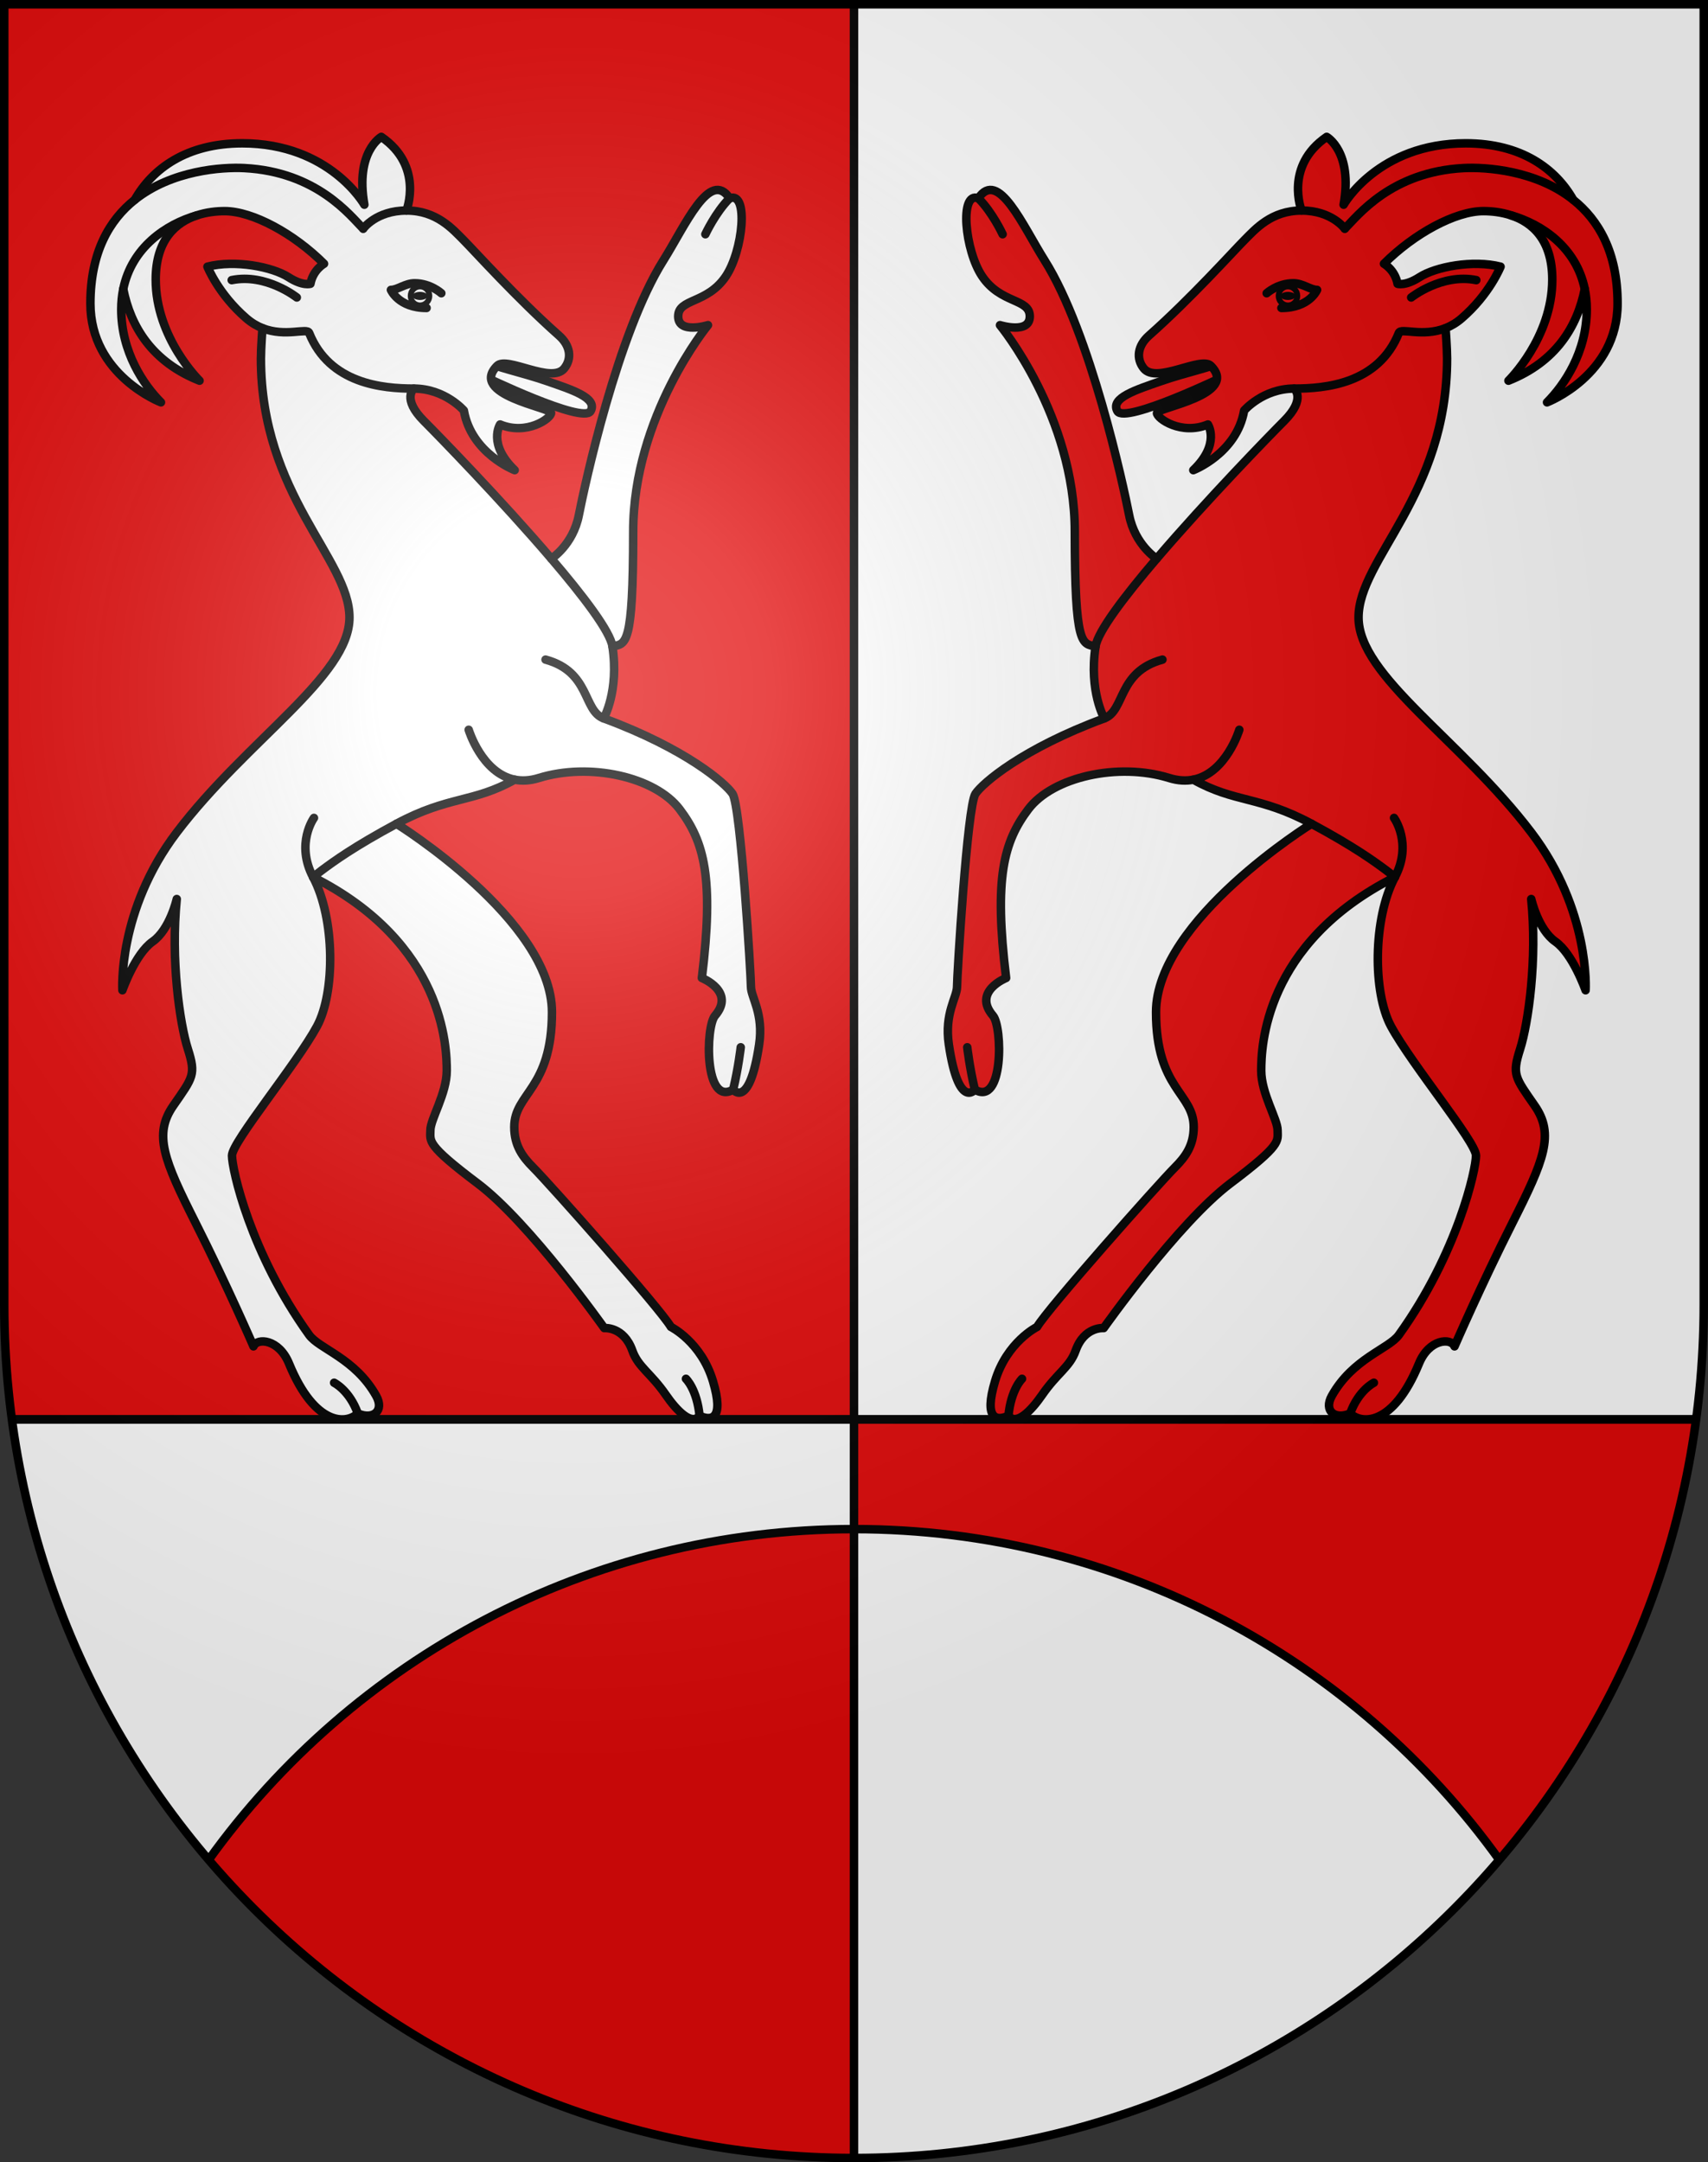
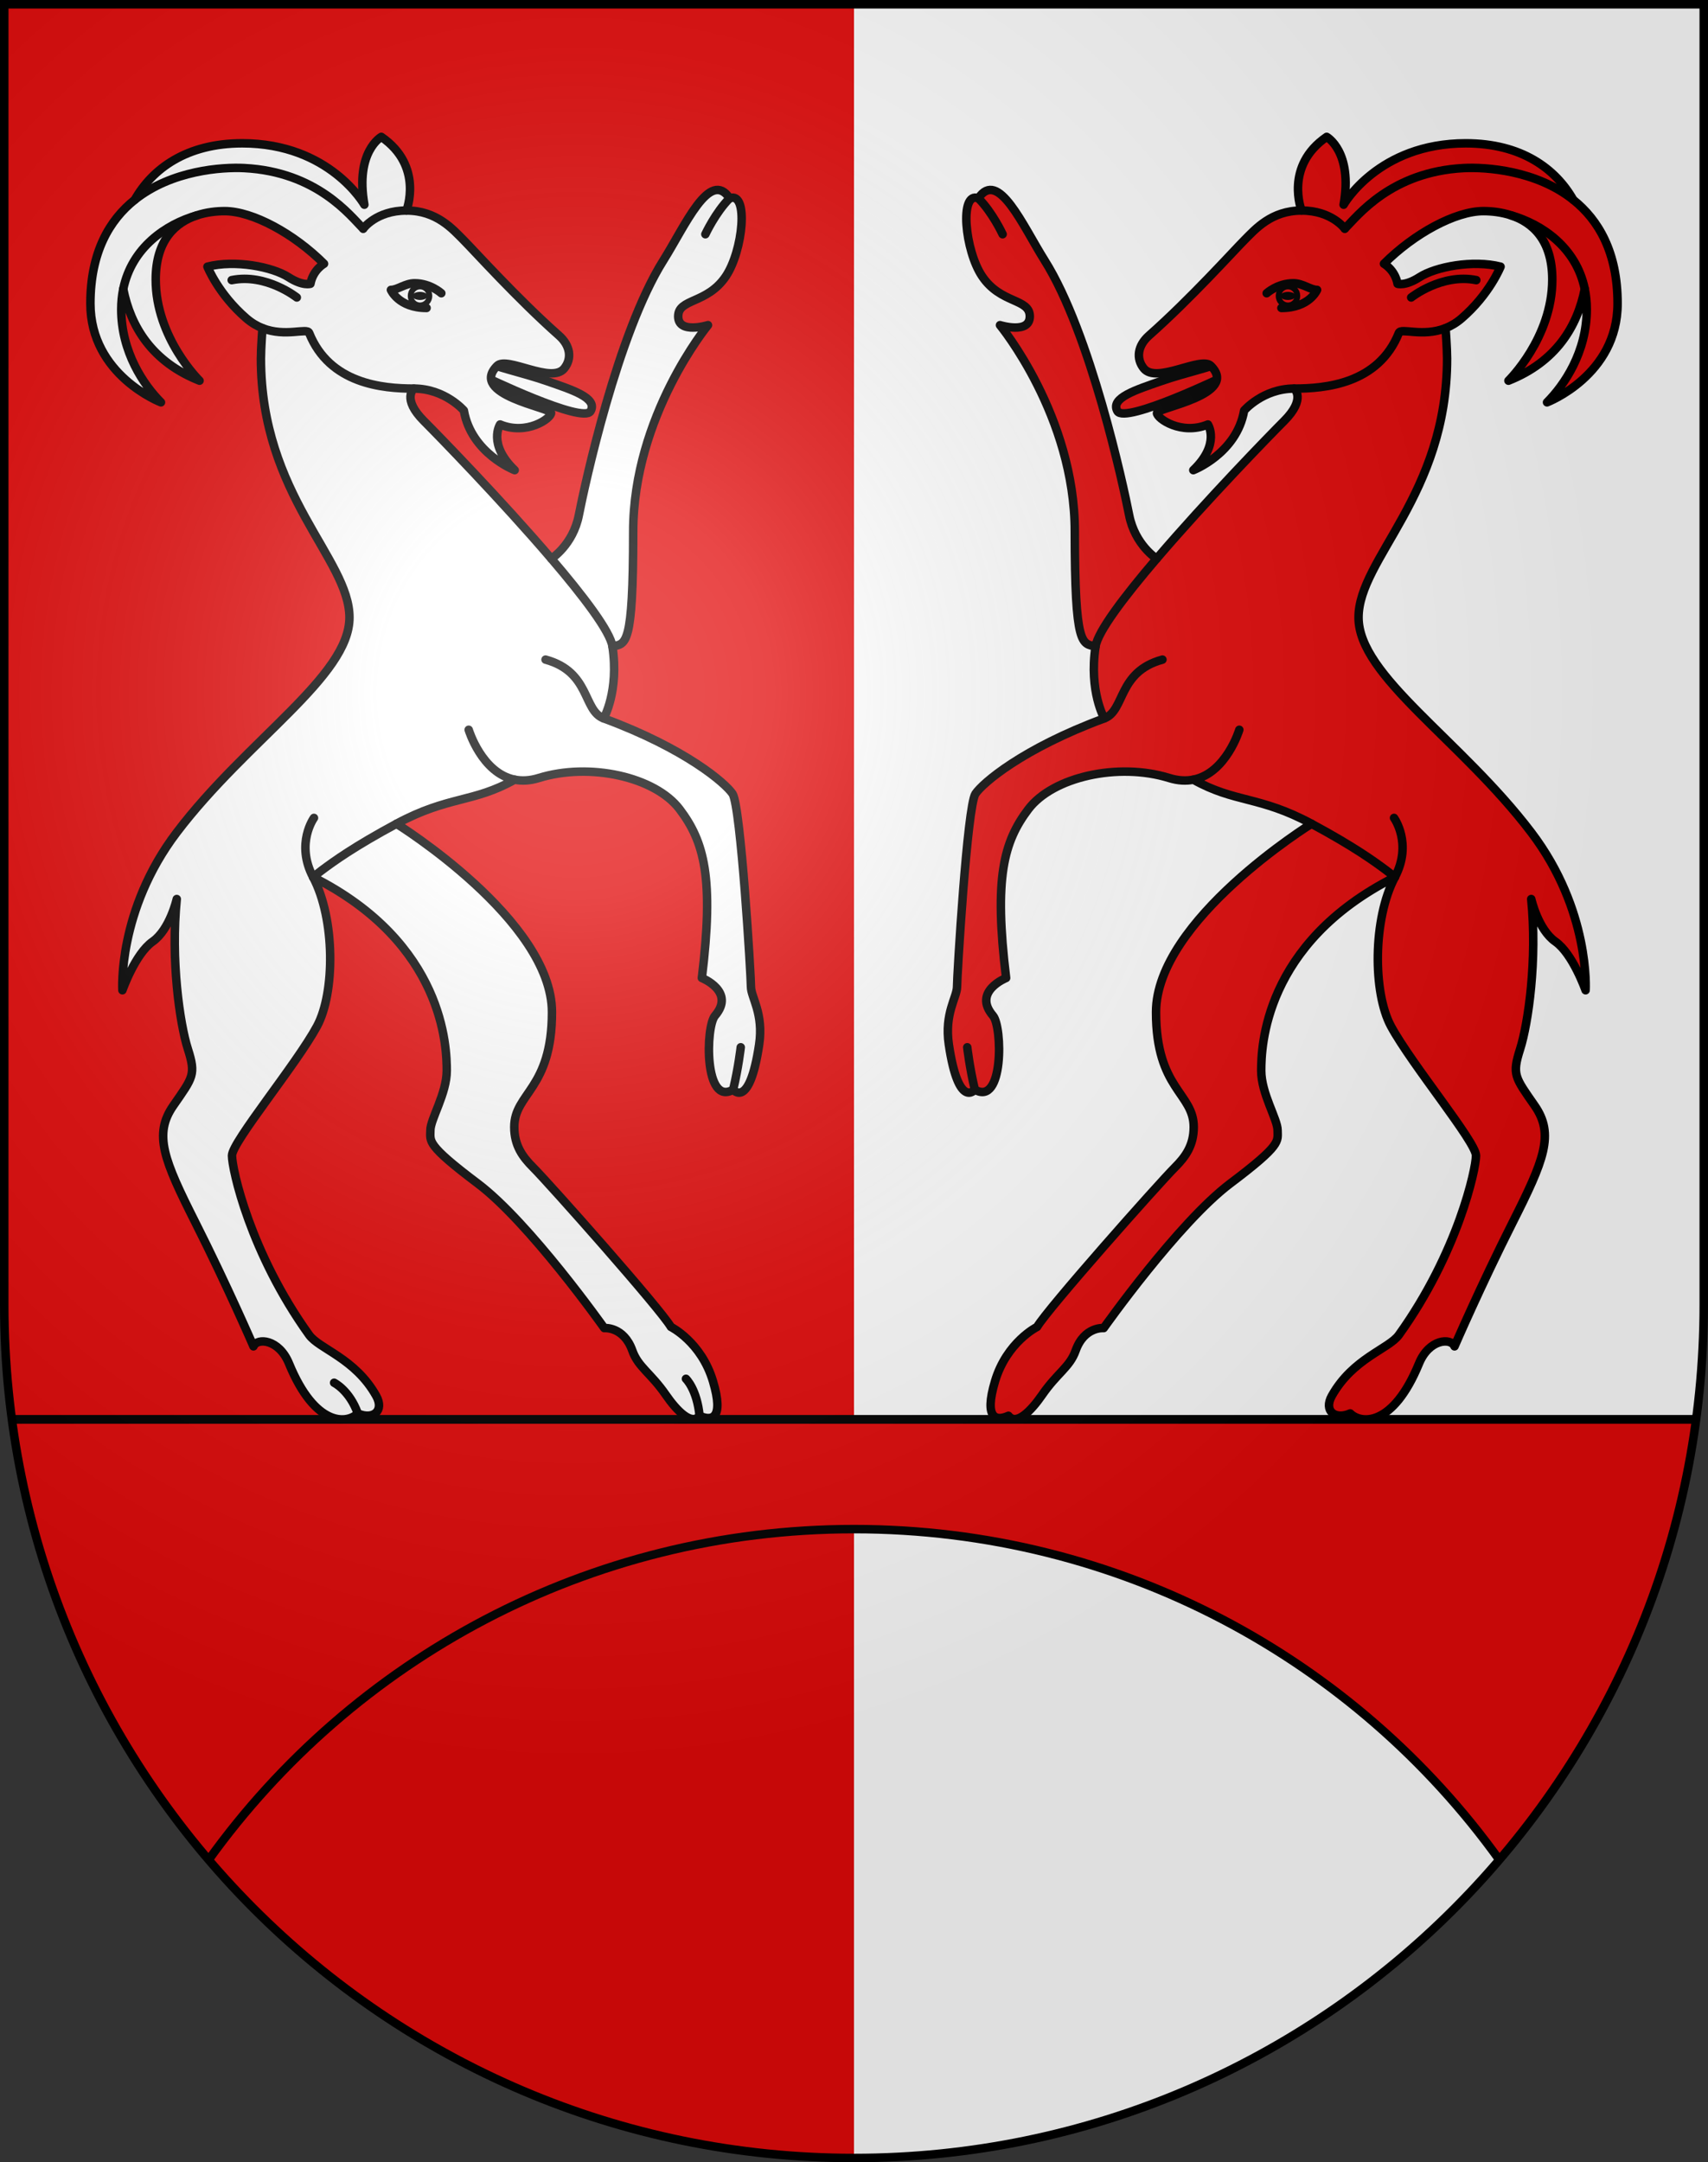
<svg xmlns="http://www.w3.org/2000/svg" xmlns:ns1="http://sodipodi.sourceforge.net/DTD/sodipodi-0.dtd" xmlns:ns2="http://www.inkscape.org/namespaces/inkscape" xmlns:xlink="http://www.w3.org/1999/xlink" height="763" width="603" version="1.0" id="svg20" ns1:version="0.32" ns2:version="0.46" ns1:docname="PonteCapriasca-coat_of_arms.svg" ns1:docbase="C:\Documents and Settings\Steve\Bureau\Blason Villages Suisse pour Wikipédia (par Delta-9)" ns2:output_extension="org.inkscape.output.svg.inkscape">
  <rect width="100%" height="100%" fill="#333333" stroke="none" />
  <defs id="defs29">
    <ns2:perspective ns1:type="inkscape:persp3d" ns2:vp_x="0 : 381.5 : 1" ns2:vp_y="0 : 1000 : 0" ns2:vp_z="603 : 381.5 : 1" ns2:persp3d-origin="301.5 : 254.33333 : 1" id="perspective28" />
    <linearGradient id="linearGradient2893">
      <stop style="stop-color:#ffffff;stop-opacity:0.314;" offset="0" id="stop2895" />
      <stop id="stop2897" offset="0.19" style="stop-color:#ffffff;stop-opacity:0.251;" />
      <stop style="stop-color:#6b6b6b;stop-opacity:0.125;" offset="0.6" id="stop2901" />
      <stop style="stop-color:#000000;stop-opacity:0.125;" offset="1" id="stop2899" />
    </linearGradient>
    <linearGradient id="linearGradient2955">
      <stop style="stop-color:white;stop-opacity:0;" offset="0" id="stop2965" />
      <stop style="stop-color:black;stop-opacity:0.646;" offset="1" id="stop2959" />
    </linearGradient>
    <radialGradient ns2:collect="always" xlink:href="#linearGradient2893" id="radialGradient3236" gradientUnits="userSpaceOnUse" gradientTransform="matrix(1.215,1.531577e-24,1.464684e-23,1.267,-839.192,-490.489)" cx="858.042" cy="579.933" fx="858.042" fy="579.933" r="300" />
    <ns2:perspective id="perspective2686" ns2:persp3d-origin="306 : 264 : 1" ns2:vp_z="612 : 396 : 1" ns2:vp_y="0 : 1000 : 0" ns2:vp_x="0 : 396 : 1" ns1:type="inkscape:persp3d" />
  </defs>
  <ns1:namedview ns2:window-height="691" ns2:window-width="939" ns2:pageshadow="2" ns2:pageopacity="0.0" guidetolerance="10.0" gridtolerance="10.0" objecttolerance="10.0" borderopacity="1.0" bordercolor="#666666" pagecolor="#ffffff" id="base" ns2:zoom="0.51240717" ns2:cx="322.37135" ns2:cy="372.99165" ns2:window-x="20" ns2:window-y="42" ns2:current-layer="layer2" showgrid="false" showguides="true" ns2:guide-bbox="true">
    <ns1:guide orientation="horizontal" position="761.5" id="guide1885" />
    <ns1:guide orientation="vertical" position="1.5" id="guide1887" />
    <ns1:guide orientation="horizontal" position="1.5" id="guide1889" />
    <ns1:guide orientation="vertical" position="601.5" id="guide1891" />
    <ns1:guide orientation="vertical" position="301.501" id="guide1893" />
  </ns1:namedview>
  <desc id="desc22">Coat of Arms of Canton of Freiburg (Fribourg)</desc>
  <g ns2:groupmode="layer" id="layer1" ns2:label="Fond écu" style="opacity:1" ns1:insensitive="true">
    <path id="path1899" d="M 1.5,1.5 L 1.5,460.368 C 1.5,626.678 135.815,761.5 301.5,761.5 C 467.185,761.5 601.5,626.678 601.5,460.368 L 601.5,1.5 L 1.5,1.5 z" style="fill:#e20909;fill-opacity:1" />
    <path id="path2567" d="M 301.5,761.5 C 467.186,761.5 601.5,626.679 601.5,460.368 L 601.5,1.5 L 301.5,1.5 L 301.5,761.5 z" style="opacity:1;fill:#ffffff" />
    <path style="opacity:1;fill:#e20909" d="M 301.5,500.875 L 301.5,539.583 C 395.407,539.583 478.514,585.621 529.324,656.273 C 566.05,613.281 590.898,559.779 598.789,500.875 L 301.5,500.875 L 301.5,500.875 z" id="path2573" />
-     <path style="opacity:1;fill:#ffffff" d="M 301.5,500.875 L 4.21,500.875 C 12.101,559.779 36.95,613.282 73.675,656.273 C 124.486,585.621 207.593,539.583 301.499,539.583 L 301.499,500.875 L 301.5,500.875 z" id="path2575" />
  </g>
  <g ns2:groupmode="layer" id="layer2" ns2:label="Meubles" style="opacity:1" ns1:insensitive="true">
    <line style="fill:none;stroke:#000000;stroke-width:3" id="line2583" x1="4.21" y1="500.875" x2="598.789" y2="500.875" />
-     <line style="fill:none;stroke:#000000;stroke-width:3" x1="301.5" y1="1.5" x2="301.5" y2="761.5" id="line2580" />
    <path style="fill:none;stroke:#000000;stroke-width:3" d="M 73.676,656.273 C 124.487,585.621 207.594,539.583 301.5,539.583 C 395.407,539.583 478.514,585.621 529.324,656.273" id="path2582" />
    <path style="fill:none;stroke:#000000;stroke-width:3" d="M 598.789,500.875 L 4.21,500.875" id="path2584" />
    <path style="fill:#e20909;stroke:#000000;stroke-width:3;stroke-linecap:round;stroke-linejoin:round" d="M 429.596,128.001 C 430.438,128.956 418.653,131.435 409.899,134.489 C 401.144,137.542 391.885,140.405 394.495,145.08 C 397.104,149.755 432.626,132.58 432.626,132.58 L 429.596,128.001 z" id="path2592" />
    <path style="fill:#e20909;stroke:#000000;stroke-width:3;stroke-linecap:round;stroke-linejoin:round" d="M 492.467,309.514 C 484.657,324.255 484.671,350.274 491.074,362.128 C 498.347,375.591 521.095,402.982 521.095,407.778 C 521.095,412.574 514.698,442.078 493.86,471.07 C 490.3,476.022 477.612,479.286 470.183,492.58 C 467.243,497.841 471.266,501.169 476.682,498.769 C 480.397,502.484 491.698,503.723 500.978,481.128 C 504.537,472.462 512.275,471.998 513.512,475.093 C 513.512,475.093 522.849,453.53 533.991,431.454 C 545.134,409.377 548.847,400.299 541.832,390.188 C 534.816,380.077 533.785,379.251 536.673,370.173 C 539.562,361.095 542.761,338.604 540.594,317.249 C 540.594,317.249 543.01,327.992 549.106,332.259 C 555.295,336.592 559.783,349.436 559.783,349.436 C 559.783,349.436 561.538,321.295 540.595,293.727 C 515.653,260.895 479.625,238.637 479.625,217.901 C 479.625,197.164 510.883,174.778 510.883,126.497 C 510.883,122.99 510.347,115.796 510.347,115.796 C 512.226,115.054 514.132,113.959 515.991,112.363 C 525.895,103.852 529.763,94.103 529.763,94.103 C 520.014,91.627 506.892,94.124 501.135,97.817 C 496.07,101.067 493.397,100.138 493.397,100.138 C 492.468,95.186 488.602,93.071 488.602,93.071 C 499.229,82.445 513.825,74.502 523.677,74.502 C 526.56,74.502 530.069,74.856 533.513,76 C 540.914,78.458 548.023,84.563 548.023,98.643 C 548.023,119.276 532.549,134.338 532.549,134.338 C 549.344,127.683 556.892,115.189 559.489,101.992 C 559.948,104.23 560.197,106.619 560.197,109.166 C 560.197,124.229 552.255,135.886 546.168,141.973 C 546.168,141.973 571.08,132.481 571.08,107.103 C 571.08,88.998 564.336,77.61 555.43,70.511 C 549.231,59.561 537.148,50.569 517.488,50.569 C 486.538,50.569 474.365,72.234 474.365,72.234 C 477.667,53.458 468.381,48.299 468.381,48.299 C 453.318,58.616 459.51,74.297 459.51,74.297 C 448.832,74.297 443.183,80.874 439.391,84.665 C 435.6,88.457 420.358,105.401 405.657,118.4 C 401.64,121.951 400.985,126.512 403.8,130.006 C 408.288,135.576 423.995,125.596 427.477,129.077 C 437.717,139.316 408.443,143.855 408.443,145.712 C 408.443,147.673 417.047,153.694 426.447,149.787 C 426.447,149.787 430.933,156.674 421.288,165.907 C 421.288,165.907 436.607,160.026 439.238,144.861 C 439.238,144.861 445.892,137.124 456.879,137.124 C 456.879,137.124 461.266,140.631 453.322,148.575 C 448.517,153.38 425.911,176.59 408.354,197.135 C 408.354,197.135 400.708,192.318 398.643,181.795 C 396.58,171.272 384.994,117.596 368.828,91.938 C 361.1,79.68 352.42,59.441 345.405,69.964 C 338.595,67.384 340.659,88.474 346.748,97.509 C 353.35,107.309 363.562,105.245 363.562,111.642 C 363.562,118.039 353.04,114.737 353.04,114.737 C 353.04,114.737 379.45,146.718 379.45,187.571 C 379.45,228.425 382.029,227.084 386.775,228.115 C 384.401,244.038 389.87,253.493 389.87,253.493 C 360.932,264.171 346.85,276.395 344.374,280.11 C 341.46,284.48 337.875,344.485 337.875,348.198 C 337.875,351.912 333.335,357.587 334.986,368.625 C 338.437,391.697 344.167,384.513 344.167,384.513 C 354.381,390.497 353.943,362.357 350.563,358.412 C 343.241,349.863 355.206,345.103 355.206,345.103 C 350.874,309.717 354.379,297.014 363.046,285.562 C 371.711,274.111 394.822,268.967 412.773,274.538 C 415.961,275.527 418.796,275.628 421.307,275.125 C 435.985,283.358 444.608,280.782 463.023,290.686 C 463.023,290.686 408.13,324.676 408.13,357.173 C 408.13,384.409 421.438,385.647 421.438,397.717 C 421.438,404.217 418.499,408.24 414.785,411.954 C 408.931,417.808 369.848,461.838 366.135,468.233 C 366.135,468.233 355.413,473.537 351.28,487.421 C 347.255,500.937 351.847,501.505 356.025,499.597 C 358.81,503.206 364.06,497.815 367.887,492.271 C 373.292,484.437 377.659,482.471 379.753,476.59 C 382.813,467.992 389.656,468.646 389.656,468.646 C 389.656,468.646 415.971,431.45 434.335,417.626 C 452.699,403.804 451.048,402.772 451.048,398.852 C 451.048,394.932 445.271,385.894 445.271,377.806 C 445.27,369.762 446.074,332.913 492.467,309.514 z" id="path2594" />
    <path d="M 457.428,104.425 C 457.428,103.635 456.214,102.994 454.71,102.994 C 453.208,102.994 451.993,103.635 451.993,104.425 C 451.993,105.214 453.208,105.857 454.71,105.857 C 456.214,105.856 457.428,105.214 457.428,104.425 z" id="path2598" />
    <circle style="fill:none;stroke:#000000;stroke-width:2;stroke-linecap:round;stroke-linejoin:round" ns1:ry="3.3280001" ns1:rx="3.3280001" ns1:cy="104.425" ns1:cx="454.70999" cx="454.71" cy="104.425" r="3.328" id="circle2600" />
    <path style="fill:none;stroke:#000000;stroke-width:3;stroke-linecap:round;stroke-linejoin:round" d="M 447.192,103.474 C 447.192,103.474 451.054,99.949 456.595,99.949 C 459.951,99.949 462.638,102.299 464.988,102.299 C 464.988,102.299 462.301,108.679 452.397,108.679" id="path2604" />
    <path style="fill:none;stroke:#000000;stroke-width:3;stroke-linecap:round;stroke-linejoin:round" d="M 463.022,290.689 C 477.97,298.728 485.146,303.939 489.424,307.127 C 491.499,308.674 492.466,309.513 492.466,309.513" id="path2606" />
    <path style="fill:none;stroke:#000000;stroke-width:3;stroke-linecap:round;stroke-linejoin:round" d="M 437.532,257.519 C 437.532,257.519 432.927,272.799 421.306,275.128" id="path2608" />
    <path style="fill:none;stroke:#000000;stroke-width:3;stroke-linecap:round;stroke-linejoin:round" d="M 389.87,253.495 C 397.263,250.767 394.511,237.092 410.398,232.759" id="path2610" />
    <path style="fill:none;stroke:#000000;stroke-width:3;stroke-linecap:round;stroke-linejoin:round" d="M 408.351,197.136 C 396.877,210.561 387.561,222.848 386.776,228.117" id="path2612" />
    <path style="fill:none;stroke:#000000;stroke-width:3;stroke-linecap:round;stroke-linejoin:round" d="M 498.215,104.969 C 498.215,104.969 509.026,96.375 521.198,98.851" id="path2614" />
    <path style="fill:none;stroke:#000000;stroke-width:3;stroke-linecap:round;stroke-linejoin:round" d="M 459.508,74.297 C 470.186,74.297 474.776,80.693 474.776,80.693" id="path2616" />
    <path style="fill:none;stroke:#000000;stroke-width:3;stroke-linecap:round;stroke-linejoin:round" d="M 510.346,115.798 C 502.212,119.011 494.616,115.586 493.861,117.472 C 486.654,135.489 467.863,137.125 456.876,137.125" id="path2618" />
    <path style="fill:none;stroke:#000000;stroke-width:3;stroke-linecap:round;stroke-linejoin:round" d="M 533.525,76.006 C 544.375,79.132 556.48,87.298 559.489,101.992" id="path2620" />
    <path style="fill:none;stroke:#000000;stroke-width:3;stroke-linecap:round;stroke-linejoin:round" d="M 555.428,70.51 C 542.337,60.073 524.581,58.908 516.738,59.312 C 491.127,60.629 479.314,76.154 474.776,80.693" id="path2622" />
    <path style="fill:none;stroke:#000000;stroke-width:3;stroke-linecap:round;stroke-linejoin:round" d="M 492.158,288.623 C 492.158,288.623 498.74,297.676 492.467,309.514" id="path2624" />
    <path style="fill:none;stroke:#000000;stroke-width:3;stroke-linecap:round;stroke-linejoin:round" d="M 353.969,82.654 C 353.969,82.654 350.409,74.968 345.406,69.965" id="path2626" />
    <path style="fill:none;stroke:#000000;stroke-width:3;stroke-linecap:round;stroke-linejoin:round" d="M 341.485,369.556 C 341.485,369.556 342.31,376.78 344.167,384.515" id="path2628" />
-     <path style="fill:none;stroke:#000000;stroke-width:3;stroke-linecap:round;stroke-linejoin:round" d="M 360.821,486.549 C 360.821,486.549 356.951,490.212 356.023,499.601" id="path2630" />
-     <path style="fill:none;stroke:#000000;stroke-width:3;stroke-linecap:round;stroke-linejoin:round" d="M 485.04,487.938 C 485.04,487.938 479.624,490.569 476.683,498.77" id="path2632" />
    <path style="fill:#ffffff;stroke:#000000;stroke-width:3;stroke-linecap:round;stroke-linejoin:round" d="M 173.404,128.001 C 172.562,128.956 184.347,131.435 193.101,134.489 C 201.856,137.542 211.115,140.405 208.505,145.08 C 205.896,149.755 170.374,132.58 170.374,132.58 L 173.404,128.001 z" id="path2638" />
    <path style="fill:#ffffff;stroke:#000000;stroke-width:3;stroke-linecap:round;stroke-linejoin:round" d="M 110.533,309.514 C 118.343,324.255 118.329,350.274 111.926,362.128 C 104.653,375.591 81.905,402.982 81.905,407.778 C 81.905,412.574 88.302,442.078 109.14,471.07 C 112.7,476.022 125.388,479.286 132.817,492.58 C 135.757,497.841 131.734,501.169 126.318,498.769 C 122.603,502.484 111.302,503.723 102.022,481.128 C 98.463,472.462 90.725,471.998 89.488,475.093 C 89.488,475.093 80.151,453.53 69.009,431.454 C 57.866,409.377 54.153,400.299 61.168,390.188 C 68.184,380.077 69.215,379.251 66.327,370.173 C 63.438,361.095 60.239,338.604 62.406,317.249 C 62.406,317.249 59.99,327.992 53.894,332.259 C 47.705,336.592 43.217,349.436 43.217,349.436 C 43.217,349.436 41.462,321.295 62.405,293.727 C 87.347,260.895 123.375,238.637 123.375,217.901 C 123.375,197.164 92.117,174.778 92.117,126.497 C 92.117,122.99 92.653,115.796 92.653,115.796 C 90.774,115.054 88.868,113.959 87.009,112.363 C 77.105,103.852 73.237,94.103 73.237,94.103 C 82.986,91.627 96.108,94.124 101.865,97.817 C 106.93,101.067 109.603,100.138 109.603,100.138 C 110.532,95.186 114.398,93.071 114.398,93.071 C 103.771,82.445 89.175,74.502 79.323,74.502 C 76.44,74.502 72.931,74.856 69.487,76 C 62.086,78.458 54.977,84.563 54.977,98.643 C 54.977,119.276 70.451,134.338 70.451,134.338 C 53.656,127.683 46.108,115.189 43.511,101.992 C 43.052,104.23 42.803,106.619 42.803,109.166 C 42.803,124.229 50.745,135.886 56.832,141.973 C 56.832,141.973 31.92,132.481 31.92,107.103 C 31.92,88.998 38.664,77.61 47.57,70.511 C 53.769,59.561 65.852,50.569 85.512,50.569 C 116.462,50.569 128.635,72.234 128.635,72.234 C 125.333,53.458 134.619,48.299 134.619,48.299 C 149.682,58.616 143.49,74.297 143.49,74.297 C 154.168,74.297 159.817,80.874 163.609,84.665 C 167.4,88.457 182.642,105.401 197.343,118.4 C 201.36,121.951 202.015,126.512 199.2,130.006 C 194.712,135.576 179.005,125.596 175.523,129.077 C 165.283,139.316 194.557,143.855 194.557,145.712 C 194.557,147.673 185.953,153.694 176.553,149.787 C 176.553,149.787 172.067,156.674 181.712,165.907 C 181.712,165.907 166.393,160.026 163.762,144.861 C 163.762,144.861 157.108,137.124 146.121,137.124 C 146.121,137.124 141.734,140.631 149.678,148.575 C 154.483,153.38 177.089,176.59 194.646,197.135 C 194.646,197.135 202.292,192.318 204.357,181.795 C 206.42,171.272 218.006,117.596 234.172,91.938 C 241.897,79.679 250.576,59.44 257.591,69.963 C 264.401,67.383 262.337,88.473 256.248,97.508 C 249.646,107.308 239.434,105.244 239.434,111.641 C 239.434,118.038 249.956,114.736 249.956,114.736 C 249.956,114.736 223.546,146.717 223.546,187.57 C 223.546,228.424 220.967,227.083 216.221,228.114 C 218.595,244.037 213.126,253.492 213.126,253.492 C 242.064,264.17 256.146,276.394 258.622,280.109 C 261.536,284.479 265.121,344.484 265.121,348.197 C 265.121,351.911 269.661,357.586 268.01,368.624 C 264.559,391.696 258.829,384.512 258.829,384.512 C 248.615,390.496 249.053,362.356 252.433,358.411 C 259.755,349.862 247.79,345.102 247.79,345.102 C 252.122,309.716 248.617,297.013 239.95,285.561 C 231.285,274.11 208.174,268.966 190.223,274.537 C 187.035,275.526 184.2,275.627 181.689,275.124 C 167.011,283.357 158.388,280.781 139.973,290.685 C 139.973,290.685 194.866,324.675 194.866,357.172 C 194.866,384.408 181.558,385.646 181.558,397.716 C 181.558,404.216 184.497,408.239 188.211,411.953 C 194.065,417.807 233.148,461.837 236.861,468.232 C 236.861,468.232 247.583,473.536 251.716,487.42 C 255.741,500.936 251.149,501.504 246.971,499.596 C 244.186,503.205 238.936,497.814 235.109,492.27 C 229.704,484.436 225.337,482.47 223.243,476.589 C 220.183,467.991 213.34,468.645 213.34,468.645 C 213.34,468.645 187.025,431.449 168.661,417.625 C 150.297,403.803 151.948,402.771 151.948,398.851 C 151.948,394.931 157.725,385.893 157.725,377.805 C 157.73,369.762 156.926,332.913 110.533,309.514 z" id="path2640" />
    <path d="M 145.572,104.425 C 145.572,103.635 146.786,102.994 148.29,102.994 C 149.792,102.994 151.007,103.635 151.007,104.425 C 151.007,105.214 149.792,105.857 148.29,105.857 C 146.786,105.856 145.572,105.214 145.572,104.425 z" id="path2644" />
    <circle style="fill:none;stroke:#000000;stroke-width:2;stroke-linecap:round;stroke-linejoin:round" ns1:ry="3.3280001" ns1:rx="3.3280001" ns1:cy="104.425" ns1:cx="148.28999" cx="148.29" cy="104.425" r="3.328" id="circle2646" />
    <path style="fill:none;stroke:#000000;stroke-width:3;stroke-linecap:round;stroke-linejoin:round" d="M 155.808,103.474 C 155.808,103.474 151.946,99.949 146.405,99.949 C 143.049,99.949 140.362,102.299 138.012,102.299 C 138.012,102.299 140.699,108.679 150.603,108.679" id="path2650" />
    <path style="fill:none;stroke:#000000;stroke-width:3;stroke-linecap:round;stroke-linejoin:round" d="M 139.978,290.689 C 125.03,298.728 117.854,303.939 113.576,307.127 C 111.501,308.674 110.534,309.513 110.534,309.513" id="path2652" />
    <path style="fill:none;stroke:#000000;stroke-width:3;stroke-linecap:round;stroke-linejoin:round" d="M 165.468,257.519 C 165.468,257.519 170.073,272.799 181.694,275.128" id="path2654" />
    <path style="fill:none;stroke:#000000;stroke-width:3;stroke-linecap:round;stroke-linejoin:round" d="M 213.13,253.495 C 205.737,250.767 208.489,237.092 192.602,232.759" id="path2656" />
    <path style="fill:none;stroke:#000000;stroke-width:3;stroke-linecap:round;stroke-linejoin:round" d="M 194.649,197.136 C 206.123,210.561 215.439,222.848 216.224,228.117" id="path2658" />
    <path style="fill:none;stroke:#000000;stroke-width:3;stroke-linecap:round;stroke-linejoin:round" d="M 104.785,104.969 C 104.785,104.969 93.974,96.375 81.802,98.851" id="path2660" />
    <path style="fill:none;stroke:#000000;stroke-width:3;stroke-linecap:round;stroke-linejoin:round" d="M 143.492,74.297 C 132.814,74.297 128.224,80.693 128.224,80.693" id="path2662" />
    <path style="fill:none;stroke:#000000;stroke-width:3;stroke-linecap:round;stroke-linejoin:round" d="M 92.654,115.798 C 100.788,119.011 108.384,115.586 109.139,117.472 C 116.346,135.489 135.137,137.125 146.124,137.125" id="path2664" />
    <path style="fill:none;stroke:#000000;stroke-width:3;stroke-linecap:round;stroke-linejoin:round" d="M 69.475,76.006 C 58.625,79.132 46.52,87.298 43.511,101.992" id="path2666" />
    <path style="fill:none;stroke:#000000;stroke-width:3;stroke-linecap:round;stroke-linejoin:round" d="M 47.572,70.51 C 60.663,60.073 78.419,58.908 86.262,59.312 C 111.873,60.629 123.686,76.154 128.224,80.693" id="path2668" />
    <path style="fill:none;stroke:#000000;stroke-width:3;stroke-linecap:round;stroke-linejoin:round" d="M 110.842,288.623 C 110.842,288.623 104.26,297.676 110.533,309.514" id="path2670" />
    <path style="fill:none;stroke:#000000;stroke-width:3;stroke-linecap:round;stroke-linejoin:round" d="M 249.031,82.654 C 249.031,82.654 252.591,74.968 257.594,69.965" id="path2673" />
    <path style="fill:none;stroke:#000000;stroke-width:3;stroke-linecap:round;stroke-linejoin:round" d="M 261.515,369.556 C 261.515,369.556 260.69,376.78 258.833,384.515" id="path2675" />
    <path style="fill:none;stroke:#000000;stroke-width:3;stroke-linecap:round;stroke-linejoin:round" d="M 242.179,486.549 C 242.179,486.549 246.049,490.212 246.977,499.601" id="path2677" />
    <path style="fill:none;stroke:#000000;stroke-width:3;stroke-linecap:round;stroke-linejoin:round" d="M 117.96,487.938 C 117.96,487.938 123.376,490.569 126.317,498.77" id="path2679" />
  </g>
  <g ns2:groupmode="layer" id="layer3" ns2:label="Reflet final" style="display:inline" ns1:insensitive="true">
    <path style="fill:url(#radialGradient3236);fill-opacity:1" d="M 1.5,1.5 L 1.5,460.368 C 1.5,626.679 135.815,761.5 301.5,761.5 C 467.185,761.5 601.5,626.679 601.5,460.368 L 601.5,1.5 L 1.5,1.5 z " id="path2346" />
  </g>
  <g ns2:groupmode="layer" id="layer4" ns2:label="Contour final" style="display:inline" ns1:insensitive="true">
    <path style="fill:none;fill-opacity:1;stroke:#000000;stroke-width:3;stroke-miterlimit:4;stroke-dasharray:none;stroke-opacity:1" d="M 1.5,1.5 L 1.5,460.368 C 1.5,626.679 135.815,761.5 301.5,761.5 C 467.185,761.5 601.5,626.679 601.5,460.368 L 601.5,1.5 L 1.5,1.5 z " id="path3239" />
  </g>
</svg>